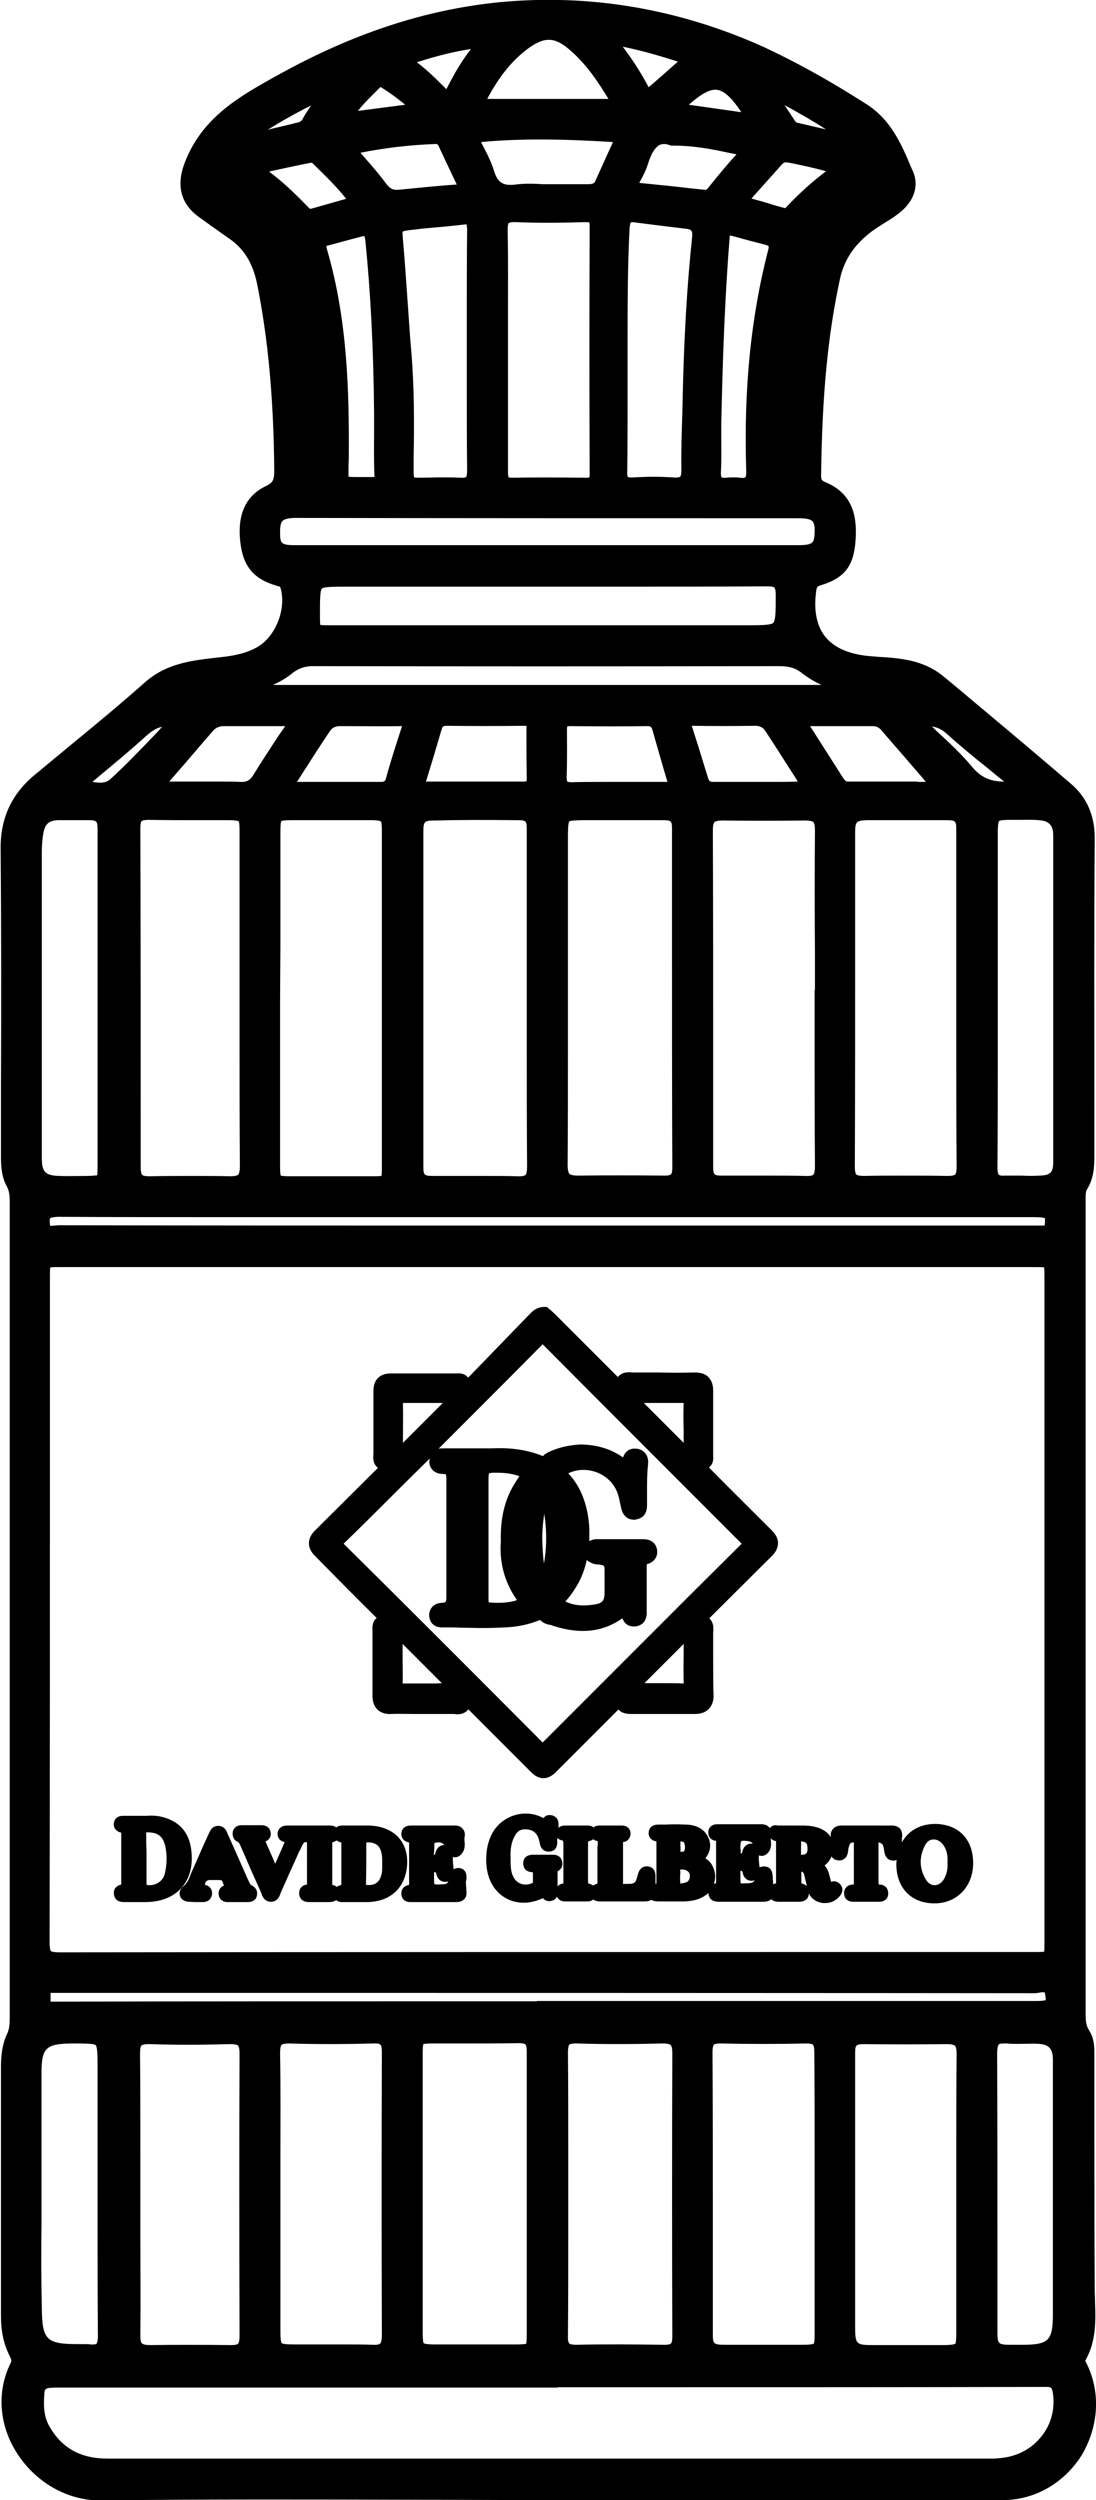
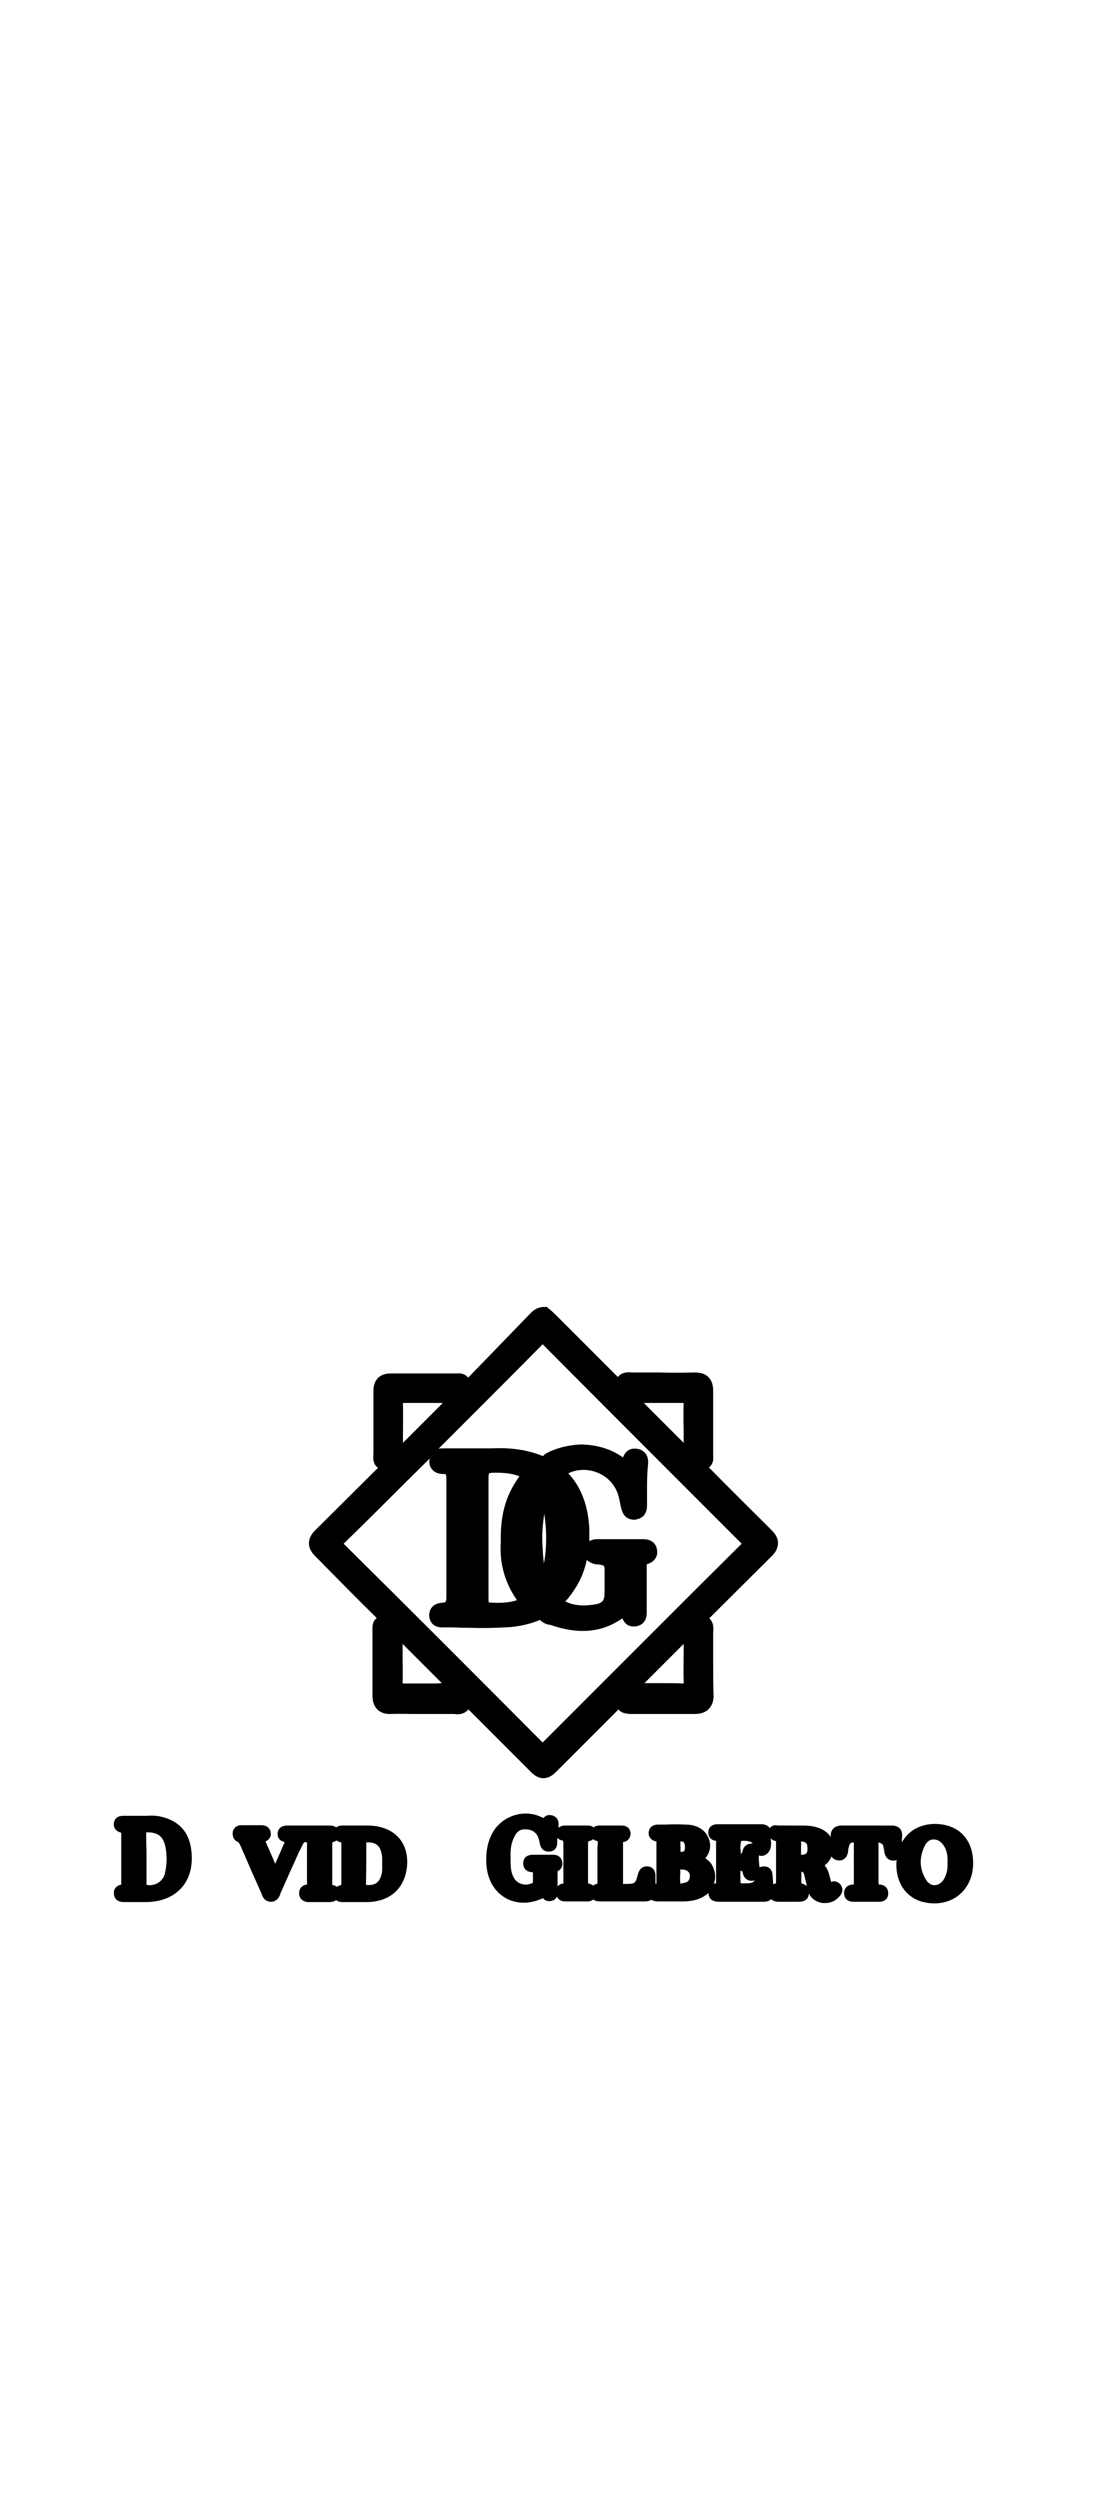
<svg xmlns="http://www.w3.org/2000/svg" xml:space="preserve" width="338.1" height="770.9" style="enable-background:new 0 0 338.1 770.9">
-   <path d="M335.5 729.4c-.1-.3-.3-.6-.4-.8-.1-.2-.3-.5-.3-.7 3.4-6 3.2-12.2 3-18.3 0-1.3-.1-2.5-.1-3.8-.1-17.6-.1-35.6-.1-52.9v-19.3c0-2.4 0-5-1.6-7.5-1-1.5-1.1-3.1-1.1-5.3V369.8c0-1.4 0-2.3.4-3 2.1-3.4 2.3-7 2.3-10.2v-13.3c0-27.9-.1-56.7.1-85 0-6.8-2.4-12.4-7.3-16.6-9.8-8.4-19.9-16.9-29.6-25-3.2-2.7-6.4-5.4-9.7-8.1-6.3-5.2-13.6-5.7-20.7-6.1l-1-.1c-6.8-.4-11.7-2.4-14.6-5.8-2.7-3.2-3.8-7.8-3.1-13.7.2-1.9.4-2.1 1.4-2.4 7.3-2.2 10.2-5.8 10.8-13.5.5-6.5-.1-14.4-9-18.2-1.5-.6-1.6-.9-1.6-2.2.3-24.3 2-43 5.8-60.5 1.2-5.6 4.1-10.2 9-14.1 1.6-1.3 3.4-2.4 5.3-3.6 1-.6 2-1.2 2.9-1.9 5.3-3.6 7.4-8.7 5.4-13.5l-.5-1.1c-3.1-7.4-6.3-15-14.1-19.9-11.4-7.3-21.8-13-31.7-17.6C209.3 2.7 181.9-2 153.9.7 131 3 108.5 10.4 85.1 23.5l-.4.2C74 29.7 63 35.9 57.5 48.9c-1.2 2.9-4.9 11.6 3.7 17.9 2.9 2.1 6.1 4.4 9.4 6.7 4.6 3.1 7.4 7.6 8.7 14 3.4 16.9 5.1 35.2 5.3 57.5 0 2.9-.3 3.8-2.6 4.9-6.1 2.9-8.8 8.6-7.9 17 .8 7.6 4 11.6 11.2 13.7.2.1.4.1.6.2.2 0 .4.1.5.1 2.1 6.1-1 14.8-6.5 18.3-3.5 2.2-7.5 2.9-10.6 3.3l-2.7.3c-7.5.9-15.2 1.7-21.9 7.6-7.2 6.4-14.7 12.6-22 18.6-4 3.3-8.1 6.7-12.2 10.1C3.5 245 .1 252.4.2 261.7c.2 24.3.2 49.1.1 73v21.8c0 2.9.1 6.2 1.8 9.3.8 1.5.9 3 .9 5.2v251c0 2-.1 3.5-.7 4.9-1.8 3.7-2 7.6-2 10.5v76.8c0 4.5.8 8.5 2.6 12.1.7 1.4.7 1.6.4 2.3-4.3 8.6-3.7 18.9 1.8 27.6 5.7 9.1 15.5 14.8 25.7 14.8h.3c32.7-.4 66-.3 98.2-.2 13.3 0 26.7.1 40 .1h140c9.8 0 18.8-5.1 24.3-13.7 5.2-8.7 6-19 1.9-27.8zm-89.1-569.6c2.2 0 3.6.3 4.2.9.5.5.8 1.6.7 3.3-.1 3.3-.3 4.1-5.1 4.1H91c-4.4 0-4.6-.6-4.6-4 0-1.8.2-3 .8-3.5.6-.6 2-.9 4-.9 50.4.1 102.6.1 155.2.1zm-16.5 33H102.2c-1.4 0-2.8 0-3.4-.1-.1-.7-.1-2-.1-3.4 0-3.9 0-7.2.6-7.8.6-.6 3.9-.6 7.7-.6h78.9c16.6 0 33.7 0 50.6-.1 2 0 2.4.3 2.4.4.1.1.4.5.4 2.3v.4c0 4.2 0 7.5-.8 8.2-.8.7-4.2.7-8.6.7zM97.3 205.4c45.1.1 91.9.1 143 0 3.1 0 5.1.6 6.9 2 2 1.6 4.1 2.8 6.2 3.8H84.2c2.2-1 4.3-2.2 6.2-3.8 1.9-1.4 3.9-2.1 6.9-2zm29.6-96.8c-.5-5.4-.8-10.9-1.2-16.2-.4-5.7-.8-11.6-1.3-17.4-.1-1.4-.3-3-.2-3.6.7-.3 2.6-.5 3.6-.6 2.3-.3 4.6-.5 6.8-.7 2.6-.2 5.3-.5 8-.8.3 0 .6-.1.8-.1h.5c0 .1.2.5.2 1.7-.1 9.2-.1 18.5-.1 27.5V118.7c0 8.6 0 17.6.1 26.3 0 1.7-.3 2.1-.3 2.1s-.3.3-1.8.2c-1.9-.1-3.8-.1-5.7-.1-2.5 0-4.9.1-7.3.1h-.2c-.7 0-1-.1-1-.1s-.2-.3-.2-1.2v-5c.2-10.6.2-21.5-.7-32.4zm-26-31.6c-.2-.6-.2-.9-.2-1.1.1-.1.3-.2.9-.3 1.5-.4 3-.8 4.4-1.2 1.8-.5 3.5-.9 5.3-1.4.6-.2.9-.2 1.1-.2.1.2.2.6.3 1.3 1.6 16 2.5 32.8 2.7 53.1v5.4c0 4.4-.1 9 .1 13.5v1h-4.2c-1.5 0-3 0-3.8-.1v-2.7c0-1 .1-2.3.1-3.7.1-19.3-.3-41.7-6.7-63.6zm22.2-18.5c-1.8.2-2.8-.3-4-1.9-2.2-3-4.7-5.8-7.3-8.8-.2-.2-.4-.5-.6-.7 7.5-1.5 15.1-2.4 23.2-2.7.4 0 .6 0 1 .8.6 1.4 1.3 2.7 1.9 4.1 1.2 2.5 2.4 5.1 3.6 7.6-6.2.4-12.4 1.1-17.8 1.6zm-26.7-8.2 1.1 1.1c3.4 3.3 6.5 6.4 9.3 9.9-1.1.3-2.1.6-3.2.9-2.4.7-4.9 1.4-7.4 2.1-.4.1-.6.1-.6.1l-.1-.1c-4-4.1-7.8-7.9-12.5-11.4 4.6-1 8.7-1.9 12.8-2.7.3-.1.5 0 .6.1zm60.3 67.7V97.6c0-8.7.1-17.7-.1-26.5 0-1.9.3-2.3.3-2.3s.4-.4 2.4-.3c7.1.3 14.3.2 21.2 0h.2c.8 0 1.1.1 1.1.1 0 .1.1.4.1 1.2-.1 25.2-.1 50.8 0 76.3 0 .8-.1 1.1-.1 1.1-.1 0-.4.2-1.3.1-9-.1-15.9-.1-22.4 0-.8 0-1.2-.1-1.2-.1 0-.1-.2-.4-.2-1.6V118zm32.4-74.2c-2 4.3-3.7 8.2-5.4 11.9-.3.7-.6 1.1-2.3 1.1h-12.8c-.9 0-1.9 0-2.8-.1-2.2-.1-4.4-.1-6.7.2-3.9.5-5.6-.6-6.7-4.2-.8-2.7-2.1-5.2-3.4-7.7l-.6-1.2c11.8-1.1 24.4-1 40.7 0zm41.1 101.3c.1 1.7-.3 2.1-.3 2.1s-.3.3-1.7.1c-.6-.1-1.3-.1-2-.1s-1.4 0-2.1.1c-1.2.1-1.5-.1-1.5-.1s-.3-.4-.2-1.9c.2-3.4.1-6.9.1-10.3v-4.3c.4-18.2 1-37.8 2.6-57.6 0-.2 0-.4.1-.5.1 0 .2.1.4.1 1.2.3 2.5.6 3.7 1l6.9 1.8c.7.2.9.4.9.4s.1.3-.1 1.1c-5.4 20.8-7.6 43.1-6.8 68.1zm-11-88.1-.8 1c-.4.5-.6.6-1.2.5l-4.8-.5c-5-.6-10.1-1.1-15.2-1.6 1.1-2 2.1-3.9 2.7-5.9 1-3.2 2.2-5.1 3.6-5.8.8-.4 1.9-.4 3.2.1l.4.1h.5c6.5 0 12.1 1.1 17.6 2.3.7.1 1.4.3 2 .4-2.7 2.9-5.4 6.2-8 9.4zm-9 87.7c0 1.9-.3 2.3-.4 2.3 0 0-.5.4-2.3.2-1.9-.1-3.8-.2-5.8-.2s-4.1.1-6.3.2c-1.3.1-1.7-.1-1.7-.1s-.3-.3-.2-1.8c.1-7.6.1-15.3.1-22.7V105.9c0-11.6 0-23.5.6-35.3.1-1.6.4-2 .3-2 0 0 .4-.2 1.5 0 4.6.6 9.4 1.2 15.3 1.9 2.1.2 2.4.6 2.2 2.7-1.6 15.1-2.5 31.2-2.9 49.1 0 1.6-.1 3.3-.1 4.9-.2 5.7-.4 11.6-.3 17.5zm32.6-81.1c-.2.2-.4.5-.6.6-1.8-.5-3.7-1-5.5-1.6-1.6-.5-3.3-.9-4.9-1.4.6-.7 1.3-1.4 1.9-2.1 2.5-2.8 5.1-5.7 7.6-8.5.4-.5 1-.6 1.7-.5l1.6.3c3.3.7 6.7 1.4 10.2 2.4-4.2 3.2-8.1 6.7-12 10.8zm-.8-31.2c4.4 2.4 8.6 4.8 12.8 7.5-3.1-.7-6-1.4-9-2.1-.1 0-.4-.3-.5-.4-1.1-1.7-2.2-3.4-3.3-5zm-33.8-12.6c-2.8 2.5-5.4 4.8-8.1 7.1-2.5-4.7-5.1-8.7-8-12.5 5.9 1.2 11.4 2.8 17 4.6-.3.3-.6.6-.9.8zm-27.9 10.7H150.3c3.7-7 7.8-12 12.7-15.6 5.1-3.7 8.3-3.5 13 .7 5.1 4.4 8.7 10 11.7 14.9h-7.4zm-51.7-11.3c6.2-2 11.5-3.3 16.7-4.1-3 3.8-5.3 7.9-7.6 12.4l-.4-.4c-2.7-2.7-5.4-5.4-8.7-7.9zM93.3 36.8c-.2.4-.6.8-1.6 1l-.8.2c-2.7.7-5.5 1.3-8.3 2 4.2-2.6 8.6-5.1 13.4-7.5-1 1.4-1.9 2.8-2.7 4.3zm119.2-4.5c3.8-3.4 6.6-4.9 8.7-4.6 2.2.3 4.5 2.4 7.5 6.9l-16.2-2.3zm-87.5 0-14.6 1.9c1.9-2.4 4-4.4 6.1-6.5l.9-.9s.1 0 .1.1c2.8 1.7 5.2 3.5 7.5 5.4zm181.1 725.8h-273c-8.3 0-14.2-3.3-18-10.2-1.6-2.9-1.7-6.1-1.4-10.1.1-1 .4-1.4 1.7-1.5.9-.1 1.9-.1 2.9-.1H172.1v-.1h27.7c40.3 0 81.9 0 122.9-.1 1.6 0 1.9.1 2.2 2.7.5 4.8-.9 9.4-4 13-3.2 3.8-7.8 6-13 6.3-.5.1-1.2.1-1.8.1zm-131.2-533c0-.8.1-1.1.1-1.1.1 0 .3-.1 1-.1 8.1.1 16.4.1 23.7 0 1 0 1.3.2 1.6 1.3 1.5 5.2 3 10.6 4.6 15.9h-19.5c-3.3 0-6.7 0-10 .1-1.1 0-1.4-.2-1.4-.2s-.2-.3-.2-1.4c.2-5 .1-9.9.1-14.5zm.3 96.2V258c0-1.2 0-4.2.4-4.7.5-.4 3.7-.4 4.9-.4h23.2c3.6 0 3.6 0 3.6 3.3v37c0 21.9 0 44.6.1 66.8 0 1.6-.3 2-.4 2.1-.1.1-.5.4-2 .4-9.6-.1-18.4-.1-26.8 0-1.2 0-2.1-.2-2.5-.5-.4-.4-.6-1.4-.6-2.8.1-12.6.1-25.5.1-37.9zm88.6-26.3v-38.3c0-3.4.4-3.7 3.8-3.8h23.7c3.7 0 3.7 0 3.7 3.6v65.7c0 12.3 0 25 .1 37.5 0 1.9-.3 2.4-.5 2.5-.1.1-.6.4-2.3.4-4.7-.1-9.4-.1-13.8-.1-4.3 0-8.4 0-12.1.1-1.1 0-1.9-.2-2.2-.4-.3-.3-.5-1.2-.5-2.3.1-21.7.1-43.7.1-64.9zm19.3-54h-21.6c-.3 0-.6 0-1.4-1.1-3.4-5.3-6.8-10.7-10.2-16h19.3c1.1 0 2 .4 2.7 1.3 4 4.6 8 9.2 12.3 14.2l1.4 1.7h-2.5zm-31.7 52.8v11.4h-.1v16.4c0 12.4 0 25.3.1 37.9 0 1.9-.3 2.5-.5 2.7-.2.2-.7.5-2.5.4-3.5-.1-7-.1-10.5-.1h-14.5c-3.4 0-3.4 0-3.4-3.6v-36.6c0-21.8 0-44.3-.1-66.4 0-1.2.2-2.1.5-2.4.4-.3 1.2-.5 2.4-.5h.2c8.3.1 16.9.1 25.3 0 1.8 0 2.4.3 2.6.5.2.2.5.7.5 2.6-.1 12.4-.1 25.3 0 37.7zm-14.1-52.7h-17.2c-1.1 0-1.4-.2-1.7-1.3l-.9-2.9c-1.3-4.3-2.7-8.7-4.1-13.1h.3c5.8.1 12.1.1 19.3 0 1.4 0 2.4.5 3.1 1.6 2.5 3.8 5 7.7 7.4 11.5.9 1.4 1.8 2.7 2.6 4.1-2.9.1-5.8.1-8.8.1zm78 121.4h-5.4c-1.4.1-1.7-.2-1.8-.3-.1-.1-.4-.5-.4-2.2.1-12.9.1-25.9.1-38.6v-64.6c0-2.9.3-3.5.4-3.6.2-.2.9-.4 3.7-.4h2.1c2.2 0 4.4-.1 6.5.1 3.1.2 4.4 1.6 4.4 4.6v100.9c0 3.1-.9 4-4.1 4.1-1.8.1-3.6.1-5.5 0zM300 236.6c-3.4-4.1-7.2-7.6-11.3-11.4l-1.2-1.2c1.8.3 3.2 1 4.6 2.3 4.2 3.8 8.6 7.4 13 10.9 1.6 1.3 3.1 2.6 4.7 3.8-4 0-7-1.1-9.8-4.4zm-140.9 16.3c3.4 0 3.4 0 3.4 3.5v65.7c0 12.3 0 24.9.1 37.4 0 2-.3 2.6-.5 2.8-.1.1-.7.5-2.4.4-3.2-.1-6.4-.1-9.5-.1h-15.9c-3.7 0-3.7 0-3.7-3.7V256.8c0-3.6.2-3.8 3.7-3.8 7.5-.2 15.6-.2 24.8-.1zm3.4-12.9c0 .7-.1.9-.1.9-.1 0-.3.1-1.1.1h-29.9c0-.1 0-.2.1-.3 1.6-5.2 3.2-10.5 4.7-15.7l.1-.2c.2-.8.4-1 1.5-1 8.2.1 16.1.1 23.7 0 .5 0 .8 0 .9.1 0 .1.1.3 0 .6 0 5.1 0 10.3.1 15.5zM295 664.8v54.5c0 2.6-.2 3.3-.3 3.4-.2.1-.9.4-3.6.4h-21.9c-5.1 0-5.4-.3-5.4-5.6V632.8c0-1 .1-1.7.4-2 .3-.3 1-.5 2-.5h.1c8.3.1 17.2.1 25.9 0 1.2 0 2 .2 2.4.5.3.3.5 1.2.5 2.5-.1 10.4-.1 21.1-.1 31.5zm-177.2 55.3c0 1.8-.4 2.4-.5 2.5-.3.3-1.1.5-2.3.4-3.2-.1-6.4-.1-9.6-.1h-15c-2.8 0-3.4-.3-3.5-.4-.1-.1-.4-.7-.4-3.4v-54.2c0-10.4.1-21.1-.1-31.7 0-2 .3-2.6.5-2.7.1-.1.6-.4 2.4-.4 9 .3 18.2.2 26 0 1.6-.1 2 .3 2.1.4.1.1.4.6.4 2.3-.1 28.2-.1 57.5 0 87.3zm44.7-55.6v54.8c0 .8 0 2.8-.2 3.4-.6.2-2.5.2-3.2.2h-25c-2.7 0-3.3-.3-3.4-.4-.1-.1-.3-.7-.3-3.2v-86c0-.6 0-2.4.2-3 .6-.2 2.4-.2 3.1-.2h9.2c5.6 0 11.4 0 17.1-.1 1.6 0 2 .3 2.1.4.1.1.4.6.4 2.3v31.8zm44.9 56c0 1.5-.3 2-.4 2.1-.1.1-.7.5-2.3.4-8.6-.1-17.8-.2-26.9 0-1.7 0-2.1-.3-2.2-.4-.1-.1-.5-.7-.4-2.6.1-10.7.1-21.5.1-32v-23.8c0-10.2 0-20.7-.1-31.1 0-2 .3-2.5.4-2.6.1-.1.5-.4 2.1-.4h.4c9.3.3 18.6.2 26.4 0 1.6 0 2.2.3 2.4.5.2.2.5.8.5 2.5-.1 28.1-.1 57.5 0 87.4zm-192-284.9v-41.7c0-1.2 0-2.5.1-3.1.7-.1 2-.1 3.2-.1h299.7c1.5 0 3 0 3.7.1.1.7.1 2.2.1 3.6v204.1c0 1.3 0 2.6-.1 3.3-.6.1-1.9.1-3.1.1h-51.2c-81.7 0-166.3 0-249.4.1-2.1 0-2.6-.3-2.7-.4-.1-.1-.4-.6-.4-2.7.1-54.5.1-109.8.1-163.3zM19 614.5h23.9c90.5 0 184.1 0 276.2.1.6 0 1.2-.1 1.7-.2.4-.1 1.1-.1 1.4-.1 0 .1.1.2.2.5.2 1.2.2 1.7.2 1.9-.2.1-.8.3-2.7.3H165.6v.1h-23.1c-41.3 0-84.1 0-126.1.1h-.8v-2.7H19zm303.3-236.9c0 .2 0 .3-.1.3H147.7c-42.4 0-86.3 0-129.4-.1-.5 0-1 .1-1.5.1-.4 0-1 .1-1.3.1 0-.1-.1-.3-.1-.6-.2-1.4.1-1.8.1-1.8s.3-.3 2.4-.4c16.6.1 33.5.1 49.8.1h251.2c2.3 0 3.1.2 3.4.3.1.4.1.9 0 2zm-71 286.8v55.1c0 2.1-.1 2.9-.3 3.2-.3.1-1 .3-3 .3h-24.5c-3.5 0-3.6-.4-3.6-3.4v-33.7c0-17.4 0-35.4-.1-53.1 0-1.7.3-2.2.4-2.3.1-.1.5-.4 1.9-.4h.2c8.8.2 17.7.2 26.4 0 1.6 0 2 .3 2.1.4.1.1.4.6.4 2.3.1 10.5.1 21.2.1 31.6zm61.1 58.6c-4.7 0-4.7 0-4.7-4.6v-22.9c0-20.4 0-41.5-.1-62.2 0-2.2.4-2.8.5-2.9.1-.1.4-.3 1.5-.3h1c2 .2 3.9.1 5.8.1 1.2 0 2.4-.1 3.6 0 3.5.1 4.8 1.4 4.8 4.9v78.5c0 8.1-1.3 9.4-9.3 9.4h-3.1zM43.3 255.4c0-1.7.3-2.1.4-2.2.1-.1.5-.4 2.2-.4 5 .1 10.1.1 15.1.1h9.5c2.5 0 3 .3 3.1.3.1.1.3.6.3 3v65.6c0 12.3 0 25 .1 37.6 0 1.9-.3 2.6-.5 2.8-.3.3-1.2.5-2.4.5-3.7-.1-7.6-.1-11.8-.1-4.1 0-8.5 0-13.3.1-1.5 0-2-.3-2.1-.4-.1-.1-.5-.6-.5-2.3 0-35.4 0-70.5-.1-104.6zm43.2 36.4v-35.6c0-2.3.2-2.9.3-3 .1-.1.7-.3 3.1-.3h24.5c2.5 0 3 .3 3.1.4.1.1.3.6.3 3v103.1c0 .8 0 2.5-.1 3.2-.7.1-2.2.1-3 .1h-25c-.6 0-2.5 0-3.1-.2-.2-.6-.2-2.4-.2-3v-51.8l.1-15.9zM124 224c-2 6.1-3.6 11.1-4.9 15.9-.3 1-.5 1.2-1.7 1.2H91.6c1-1.5 1.9-3 2.9-4.5 2.4-3.8 4.8-7.5 7.3-11.2.7-1 1.6-1.5 3.1-1.5h1c6 0 12.2.1 18.3 0h.1c-.3 0-.3 0-.3.1zm-38.1 2.9c-2.6 4-5.4 8.2-7.9 12.3-1 1.5-2 2-4 1.9-1.6-.1-3.1-.1-4.7-.1H52.2c1.6-1.8 3.1-3.6 4.7-5.4 2.9-3.4 5.8-6.8 8.7-10.1.9-1.1 2-1.6 3.5-1.6H88l-2.1 3zm-12 493.4c0 1.7-.3 2.2-.5 2.4-.3.3-1.1.4-2.1.4-9-.1-17.2-.1-25.1 0-1.2 0-2-.2-2.4-.5-.4-.4-.5-1.2-.5-2.5.1-10.6 0-21.5 0-31.9V664c0-10.1 0-20.5-.1-30.7 0-1.9.3-2.5.5-2.6.1-.1.6-.4 2.1-.4h.4c8.8.3 17.4.2 24.7 0 1.8 0 2.3.3 2.5.4.1.1.5.7.5 2.4-.1 25.6-.1 53.3 0 87.2zm-61.1-34.6v-46.4c0-7.8 1.3-9.1 9.3-9.2 3.5 0 6.9 0 7.4.5.6.6.6 3.8.6 7.3v49.3c0 10.9 0 22.1.1 33.1 0 1.9-.4 2.3-.4 2.4-.1.1-.7.3-1.9.2-.5-.1-1.1-.1-1.6-.1h-2.2c-9.9 0-11.1-1.3-11.2-11.3-.2-8.5-.2-17.3-.1-25.8zM48 226.3c-4.7 4.9-9.1 9.5-13.9 13.9-1.4 1.3-3.1 1.3-5.6.9.7-.6 1.3-1.1 2-1.7 4.8-4 9.8-8.1 14.5-12.4 1.6-1.4 3.1-2.5 5-2.9-.6.7-1.3 1.5-2 2.2zm-17.9 30.3v102.6c0 1 0 2.5-.1 3.2-.7.1-2.3.2-3.4.2-2.7 0-5.5.1-8.2 0-4.4-.1-5.5-1.2-5.5-5.5v-94.7c0-2 .2-3.9.5-5.6.5-2.8 1.8-3.9 4.8-3.9h8.4c3.5 0 3.5 0 3.5 3.7zM86.5 307.5z" />
  <path d="M116.2 498.9c-1 .8-1.4 2-1.3 3.7v20.3c0 1.8.5 3.2 1.5 4.2s2.5 1.5 4.3 1.4c2.3-.1 4.5 0 6.8 0H140c.3 0 .7.1 1.1.1 1.1 0 2-.3 2.8-.9l.6-.6 19.3 19.3c.8.8 2.1 1.9 3.8 1.9 1.8 0 3.1-1.1 3.9-1.9l19.3-19.3c.6.8 1.7 1.3 3.5 1.4h20.1c1.8 0 3.2-.5 4.2-1.5 1.6-1.6 1.6-3.9 1.5-4.6-.1-3.8-.1-7.8-.1-11.6V503.3c.3-2.3-.4-3.6-1.2-4.3 6.4-6.4 12.9-12.8 19.3-19.2.8-.8 1.9-2.1 1.9-4 0-1.8-1.1-3.1-2-4-6.4-6.4-12.9-12.8-19.3-19.3.8-.6 1.5-1.7 1.3-3.6v-19.8c0-.7.1-2.8-1.4-4.4-1.3-1.4-3.2-1.5-4.4-1.5-3.7.1-7.4.1-11.1 0H195c-2.4-.3-3.7.5-4.4 1.4l-.4-.4-19-19c-.5-.5-.9-.8-1.3-1.2-.1-.1-.2-.2-.4-.3l-.8-.7h-1.1c-2.1.1-3.3 1.3-3.9 1.9l-.2.2-18.5 19.1-.6.6c-.6-.8-1.7-1.5-3.5-1.3h-20.4c-1.7 0-3 .5-3.9 1.4-1.4 1.4-1.4 3.4-1.4 4.1v19.3c-.3 2.4.5 3.7 1.4 4.3-6.5 6.5-13 12.9-19.4 19.3-.5.5-1.9 1.9-1.9 4 0 1.8 1.1 3.1 2 4 6.3 6.4 12.6 12.8 18.9 19zm18.1 20.2h-10.1c.1-2.7 0-5.4 0-7.9v-4.3l12.1 12.1-2 .1zm76.6 0h-.3c-1.7-.1-3.4-.1-5.1-.1h-6.7l12.1-12.1v2.3c0 3.1-.1 6.3 0 9.5v.4zm-10.1-86.5h10.1c-.1 2.7-.1 5.4 0 8.1v4.2l-12.3-12.3h2.2zm-68.4 0h4.2l-12.3 12.3v-1c0-3.7.1-7.5 0-11.3h8.1zm-7.6 24.8 7.8-7.7c0 .1-.1.3-.1.4-.2 1.1.1 2.2.8 3 1.2 1.4 2.9 1.4 3.5 1.4.6 0 .7.1.7.1s.2.3.2 1.4v36.5c0 1.6-.3 1.6-1.1 1.7h-.2c-3.1.2-4.1 2.3-4 4.1.2 2.3 1.8 3.7 4.5 3.5h.2c1.7 0 3.4 0 5.2.1h.2c2.1 0 4.1.1 6.2.1 2.8 0 5.2-.1 7.4-.2 3.9-.2 7.4-1 10.5-2.3.9 1 2.2 1.4 2.9 1.5h.2c3.7 1.3 7 1.9 10.1 1.9 4.5 0 8.5-1.3 12.2-3.9 1 2.6 3.1 2.6 4 2.5 1.1-.1 3.7-.8 3.5-4.7V483.2c0-.5 0-.8.1-.9 2.2-.6 3.4-2.3 3.1-4.3-.1-1-.8-3.4-4.3-3.4H184.1c-1 0-1.7.3-2.3.6v-3.9c-.4-7.2-2.6-12.9-6.5-17 2.9-1.4 6.3-1.4 9.3-.1 3.2 1.4 5.5 4.1 6.3 7.5.2.7.3 1.5.5 2.3l.2.9c.7 3.4 3 3.7 4 3.7.2 0 .5 0 .7-.1 1.2-.2 3.3-1 3.3-4.3V460c0-2.8 0-5.6.3-8.3.4-3.3-1.6-4.8-3.5-5-.8-.1-3.2-.2-4.2 2.7-3.7-2.6-7.9-3.9-13-4h-.2c-3.5.2-6.5.9-9.2 2.1 0 0-.1 0-.2.1-1 .4-1.7.9-2.1 1.4-2.4-1-5-1.7-7.9-2.1-2.8-.4-5.5-.4-8.2-.3h-14.5c-.6 0-1.1 0-1.6.1l3.2-3.2 7.8-7.8c6.8-6.8 13.8-13.8 20.6-20.7l.5-.5.4.4c15.3 15.4 30.9 31 46 46.1l14.9 14.9.1.1-15.1 15-46.3 46.3C143 512.8 124 493.8 106 476c6.4-6.2 12.6-12.4 18.8-18.6zm34.4 35.6c.1.1.1.2.2.3 0 0 0 .1.1.1-2.4.8-5.4 1-8.7.7-.1-.2-.1-.5-.1-1.2V456c0-1.2.1-1.6.2-1.7.2-.1.6-.2 1.9-.2 3 0 5.4.3 7.4 1.1-.1.2-.2.4-.3.5-.1.1-.1.2-.2.3-3.7 5.3-5.4 11.4-5.2 19.2-.5 6.7 1.2 12.6 4.7 17.8zm8.1-17.7c-.1-3.1.2-5.9.6-8.5.1.4.1.9.2 1.4.6 4.8.5 9.5-.3 13.9-.3-2.1-.4-4.3-.5-6.8zm7.1 18.5c1.6-1.7 3-3.8 4.2-6 1.1-2.1 1.9-4.4 2.4-6.8.5.5 1.3.9 2.1 1.2.5.1.9.2 1.3.2h.3c1.8.3 1.8.3 1.8 2v6.4c0 2.9-.6 3.6-3.5 4-3.3.5-6.2.2-8.6-1zM37.4 581.1c-.9.2-1.5.6-1.9 1.2-.3.4-.5 1.1-.3 2.1.3 1.4 1.4 2.1 3 2.1h6.6c4.8 0 8.6-1.5 11.2-4.4 2.6-2.9 3.6-7 3-11.7-.7-5.7-4-9.1-9.6-10.3-1.5-.3-3-.3-4.2-.2H38c-2.3 0-2.8 1.5-2.9 2.4-.1 1.1.5 2.4 2.3 2.8v16zm7.7-15.9v-.2h.4c3.3 0 4.8 1.3 5.5 4.3.6 2.9.5 5.8-.2 8.6-.6 2.3-3.1 3.8-5.6 3.3v-10.5c-.1-1.8-.1-3.7-.1-5.5zM73.3 567.9c.4.2.6.6 1 1.5l.7 1.6c1.8 4.2 3.7 8.5 5.6 12.7 0 .1.1.2.1.3.2.7.9 2.4 2.9 2.4s2.7-1.8 2.9-2.5c0-.1.1-.2.1-.3 1.2-2.6 2.3-5.2 3.5-7.8.8-1.7 1.5-3.4 2.3-5.1l.1-.1c.4-.8.7-1.6 1.1-2.2.1-.2.3-.5 1.1-.3V581.1c-1 .1-1.6.6-1.9 1s-.6 1.1-.5 2.1c.1.8.7 2.3 3 2.3H101.6c1 0 1.7-.3 2.1-.6.5.4 1.3.7 2.2.6H113.6c6.2-.2 10.5-3.6 11.7-9.3.8-4 .1-7.6-2-10.2-2.1-2.6-5.5-4-9.5-4.1h-8.2c-.8 0-1.4.2-1.9.6-.4-.4-1.1-.6-2-.6H88.6c-2 0-2.7 1.1-2.9 2-.1.4-.4 2.5 2.1 3.1-.9 2.2-1.9 4.4-2.9 6.7-1-2.4-2-4.6-3-6.9 1.4-.6 1.8-1.8 1.6-2.8-.1-.6-.6-2.2-2.8-2.2h-6.2c-2.1 0-2.6 1.6-2.7 2-.2 1.4.3 2.6 1.5 3.1zm39.7.2h.2c2.8-.1 4.2 1.1 4.6 3.9.1.6.1 1.2.1 1.7v1.9c0 .9 0 1.6-.2 2.3-.6 2.5-2 3.6-4.7 3.3h-.1c.1-4.4.1-8.8.1-13.1zM102.5 581V568.1c.6-.2 1-.4 1.4-.6.3.3.8.5 1.3.6h.1v13.1c-.4.1-.9.3-1.4.6-.4-.3-.9-.5-1.4-.6v-.2zM237.5 563.7c-.4-.5-.9-.9-1.4-1-.4-.2-.9-.2-1.1-.2h-13.7c-2.4 0-2.8 1.8-2.8 2.3-.1 1.5.8 2.7 2.4 2.8V580.7c-.2 0-.5.1-.7.2.7-1.9.5-4-.6-5.9-.5-.9-1.3-1.5-2-2 1.1-1.4 2.1-3.5 1-6.2-1.7-4-5.8-4.2-7.2-4.2-2.1-.1-4.1-.1-6.1 0h-2.2c-2.4 0-2.9 1.5-3 2.4-.1 1.1.5 2.5 2.4 2.8v13c-.1 0-.2 0-.3.1v-2.7c-.1-1.6-.9-2.5-2.3-2.7-1.1-.1-2.5.2-3.1 2.4-.8 3-.8 3-4.2 3h-.4V568c1-.1 1.5-.6 1.8-1 .3-.4.6-1.1.5-2-.1-.5-.5-2.1-2.7-2.1H185c-.9 0-1.5.2-1.9.6-.4-.4-1-.6-1.7-.6H174.2c-.8 0-1.4.3-1.9.7v-1c.1-2.1-1.4-2.6-1.8-2.8-.8-.2-1.6-.2-2.2.2-.3.2-.5.4-.7.6-5.4-3-12.4-1-15.6 4.4-1.4 2.5-2.1 5.4-2 9 .1 4.9 2.1 8.9 5.7 11.1 1.8 1.1 3.8 1.6 5.9 1.6 1.9 0 3.9-.5 5.9-1.4.6.8 1.6 1.1 2.7.8.8-.2 1.3-.6 1.6-1.3.4.9 1.3 1.5 2.4 1.5h7.1c.7 0 1.2-.2 1.7-.6.5.4 1.2.6 2.2.6H197.3c1.7 0 2.7.1 3.6-.5.5.3 1.2.5 2.1.5h8.1c2.6-.1 4.7-.6 6.4-1.8.4-.2.7-.5 1-.8 0 .1 0 .3.1.5.3 1.5 1.3 2.2 3.2 2.2h13.6c.6 0 1.7 0 2.5-.8.5.5 1.2.8 2.4.8h6.2c2.3 0 2.9-1.4 3-2.2v-.4c.8 1.7 2.3 2.7 4.3 3h.8c1.7 0 3.3-.7 4.5-2.2 1.2-1.4.8-2.8.1-3.6-1-1-2-1.1-2.8-.7-.1-.4-.2-.8-.3-1.1-.3-1.2-.6-2.7-1.7-4 1-.8 1.7-1.7 2.1-2.8.4.7 1.1 1.1 1.8 1.2 1 .2 1.7-.1 2.1-.4.6-.4 1-1.1 1.2-2.1v-.2c.1-.8.2-1.5.5-2.1.1-.3.3-.7 1.3-.7V580.2c0 .5 0 .8-.1.9h-.3c-.8 0-1.6.4-2 .9-.5.6-.7 1.3-.6 2.1.1 1.1.9 2.3 2.8 2.3H271.3c1.6 0 2.7-1 2.7-2.5 0-.8-.2-1.5-.7-2-.5-.5-1.2-.8-1.9-.8h-.3c0-.1-.1-.3-.1-1v-12c.6.1 1.3.5 1.4.9.1.4.2.8.3 1.3 0 .2.1.5.1.7.4 2.3 1.8 2.7 2.8 2.7.3 0 .6 0 1-.2 0 .4-.1.8-.1 1.2 0 3.7 1.1 6.8 3.3 9 2.1 2.1 5 3.2 8.5 3.2 6.9 0 11.9-5.2 11.9-12.4 0-7.4-4.5-12-11.7-12.1-3.3 0-6.3 1.1-8.4 3.2-.7.7-1.4 1.6-1.9 2.5 0-.6 0-1.2.1-1.8 0-.4.1-1.6-.7-2.5-.9-.9-2.1-.9-2.5-.9H260c-.5 0-2-.1-3 1-.8.9-.8 1.9-.7 2.6-1.3-2.1-3.6-2.9-4.5-3.1-1.7-.5-3.4-.5-4.9-.5H240c-1.4-.3-2.1.2-2.5.8zm-63.7 4.9v12.2c-.7 0-1.3.3-1.8.9V577c1.3-.6 1.8-2 1.3-3.4-.6-1.7-2.3-1.7-2.9-1.7v1.7-1.7H164.5c-2.6 0-3.1 1.6-3.1 2.6 0 .4 0 2.7 2.9 2.8h.1v3c0 .2 0 .3-.6.5-2.1.8-4.4 0-5.4-2-.9-1.7-.9-3.6-.9-6.1-.1-2.7.3-4.7 1.2-6.4.9-1.8 2-2.4 4-2.2 1.8.2 3 1.2 3.5 3 .1.2.1.5.2.7.1.3.1.7.2 1 .5 1.9 2 2.3 3.2 2.1.8-.1 2.1-.7 2.1-2.8v-1.4c.4.4.9.7 1.6.8h.1c.2.4.2.8.2 1.1zm10.5.6v11.6c-.6.2-1 .4-1.3.6-.4-.3-.9-.5-1.4-.6h-.1c-.1-.2-.1-.7-.1-.9v-11.3c0-.7.1-.8.1-.8s.1 0 .2-.1c.5-.1 1-.3 1.3-.6.3.3.8.5 1.4.6v1.5zm25.6-1v-.4h.1c.4 0 .7.1.9.2.2.2.4.8.4 1.4 0 .7-.1 1.2-.3 1.4-.2.2-.6.2-1.1.2v-.1c0-.4.1-1 0-1.6v-1.1zm2 12.1c-.2.1-.5.2-.9.3-.6.1-.9.2-1.1.2 0-.2-.1-.5-.1-1.1V578.2c.1-.6.1-1.1 0-1.6v-.1c1.4-.2 2.5.3 2.9 1.2.3 1 0 2.2-.8 2.6zm16.5-10.3c0-2 .3-2.3.3-2.3s.1-.1.7-.1c.3 0 .9 0 1.7.2.4.1.8.2 1.1.7-1.3-.2-2.5.5-3 1.8-.1.3-.2.7-.3 1 0 .1-.1.2-.1.2h-.3v-1.1c-.1-.2-.1-.3-.1-.4zm2.6 10.7c-.9 0-2.1.1-2.5 0-.1-.5-.1-1.7-.1-2.6v-1.2h.5s.1.2.2.5c.4 2.1 1.9 2.7 3.2 2.5.1 0 .3-.1.5-.1-.4.6-.8.8-1.8.9zm54.3-11.6c.6-1.2 1.5-1.9 2.6-1.9h.2c1.1 0 2.1.6 2.9 1.7 1 1.4 1.4 3.1 1.3 5.2v.2c.1 2.1-.3 3.7-1.1 5.1-.7 1.2-1.8 1.9-2.9 1.9-1.1 0-2.1-.7-2.7-1.8-2-3.3-2.1-6.8-.3-10.4zm-38.1 11.6V577.1c.1 0 .2.1.3.1.2.1.4.2.6.9.1.5.2.9.3 1.4.2.6.3 1.3.5 2-.4-.2-.9-.6-1.7-.8zm-.1-9V569.1c.1-.4 0-.8 0-1.1v-.2c.8 0 1.8.3 1.9 1.2.2 1.2.1 2-.2 2.4-.2.3-.7.5-1.3.5h-.5c.1-.1.1-.1.1-.2zm-7.7-4V580.7l-.9.3c0-.5 0-1-.1-1.5 0-.5 0-1-.1-1.5-.1-1.4-1-2.4-2.4-2.5-.6 0-1.1.1-1.6.3 0-.4-.1-.8-.1-1.1-.1-.9-.2-1.7-.1-2.6.8.3 1.6.2 2.4-.4 1.6-1.3 1.4-3.2 1.3-4.3 0-.2 0-.4-.1-.6.5.5 1 .8 1.7.9z" />
-   <path d="M143.9 578.9v-.2c0-2.3-1.7-2.7-2.4-2.7-.4 0-1 0-1.6.4 0-.5 0-.9-.1-1.4-.1-.8-.1-1.7-.1-2.4.7.2 1.4.1 2.1-.4 1.8-1.4 1.6-3.3 1.5-4.5 0-.4-.1-.9 0-1.1.3-1.3-.1-2.2-.5-2.6-.3-.5-1-1-2.2-1.1h-13.8c-2.4 0-2.9 1.5-3 2.4 0 .5 0 2.3 2.3 2.8h.1v13.1c-2.5.5-2.4 2.4-2.4 3 .2 1.1.8 2.4 3.1 2.3h13.8c.4 0 1.7 0 2.5-.9.6-.6.8-1.4.7-2.3-.1-1-.1-2.1-.2-3.1.2-.5.2-.9.2-1.3zm-9.9-10.6c.7-.2 1.7-.4 2.5.1.2.1.4.3.6.5-1.2 0-2.2.7-2.6 1.9l-.1.3c-.1.3-.2.6-.3.8h-.3c.2-1.3.2-2.4.2-3.6zm2.7 12.7c-1 .1-2.2.1-2.7 0-.1-.5-.1-1.7-.1-2.6v-1.1h.5s.1.1.2.5c.2.9.6 1.6 1.2 2 .4.3 1.1.6 2.1.4.1 0 .3-.1.4-.1-.3.6-.6.9-1.6.9zM56.5 581.7c-.9.7-1.3 1.8-1 2.8.3 1.1 1.3 1.8 2.6 1.9.7 0 1.4.1 2.1.1h2.4c1.8 0 2.6-1.2 2.8-2.3.2-1.4-.6-2.7-2.1-3h-.1c0-.5.2-.8.4-1.1.3-.3.8-.4 1.1-.4h1.7c.8 0 1.7 0 2 .1.2.2.4.9.7 1.6-.5.2-.9.5-1.2.9-.4.6-.6 1.3-.4 2.1.2 1.3 1.3 2.1 2.6 2.1H76.4c1.5 0 2.5-.6 2.8-1.8.4-1.4-.2-2.7-1.5-3.3-.5-.2-.7-.8-1.1-1.6l-.1-.2c-2.1-4.8-4.2-9.5-6.3-14.2 0-.1-.1-.2-.1-.2-.2-.6-.9-2.2-2.8-2.2s-2.5 1.6-2.8 2.2c0 .1-.1.2-.1.2-.6 1.4-1.3 2.8-1.9 4.2-1 2.2-2 4.6-3 6.8-.2.5-.5 1-.7 1.6-.5 1.4-1.1 2.8-2.3 3.7z" />
</svg>